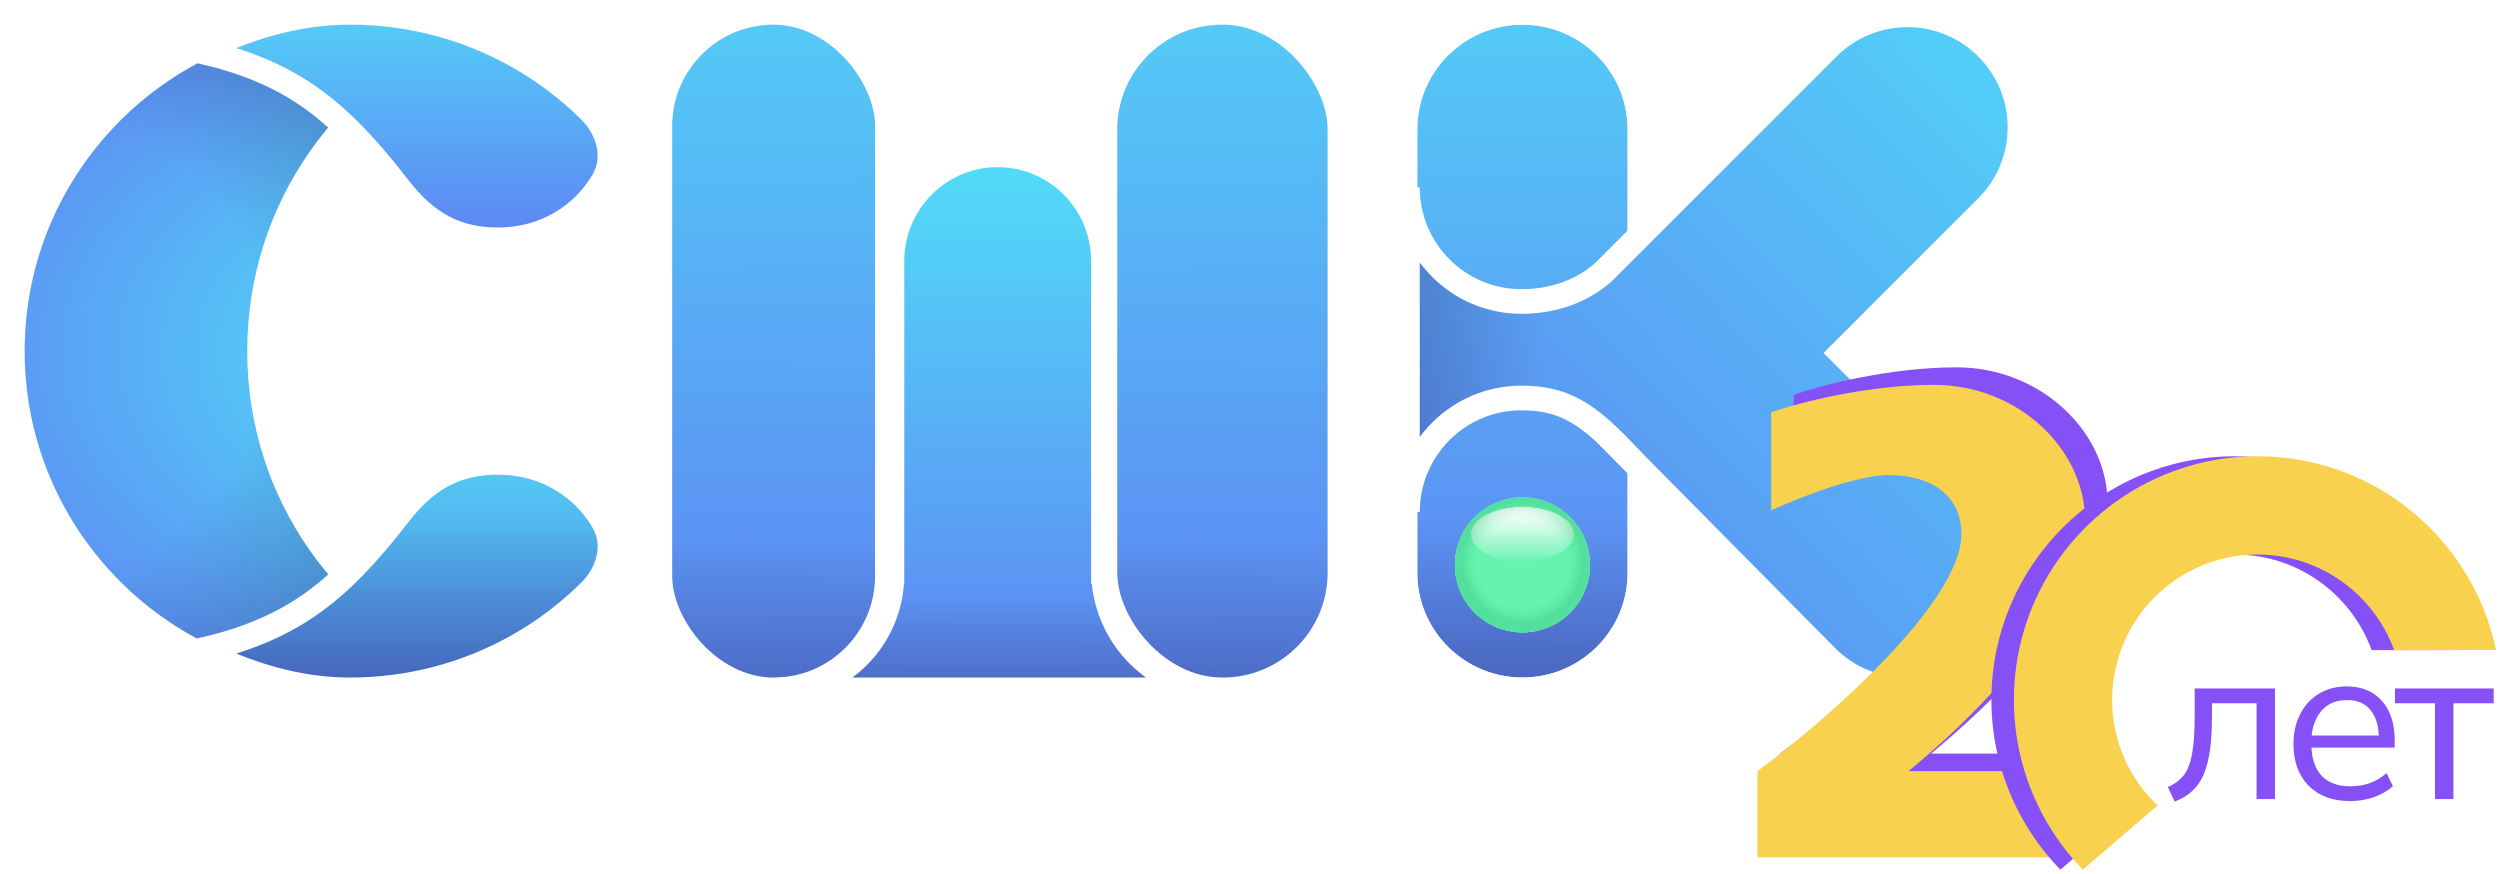
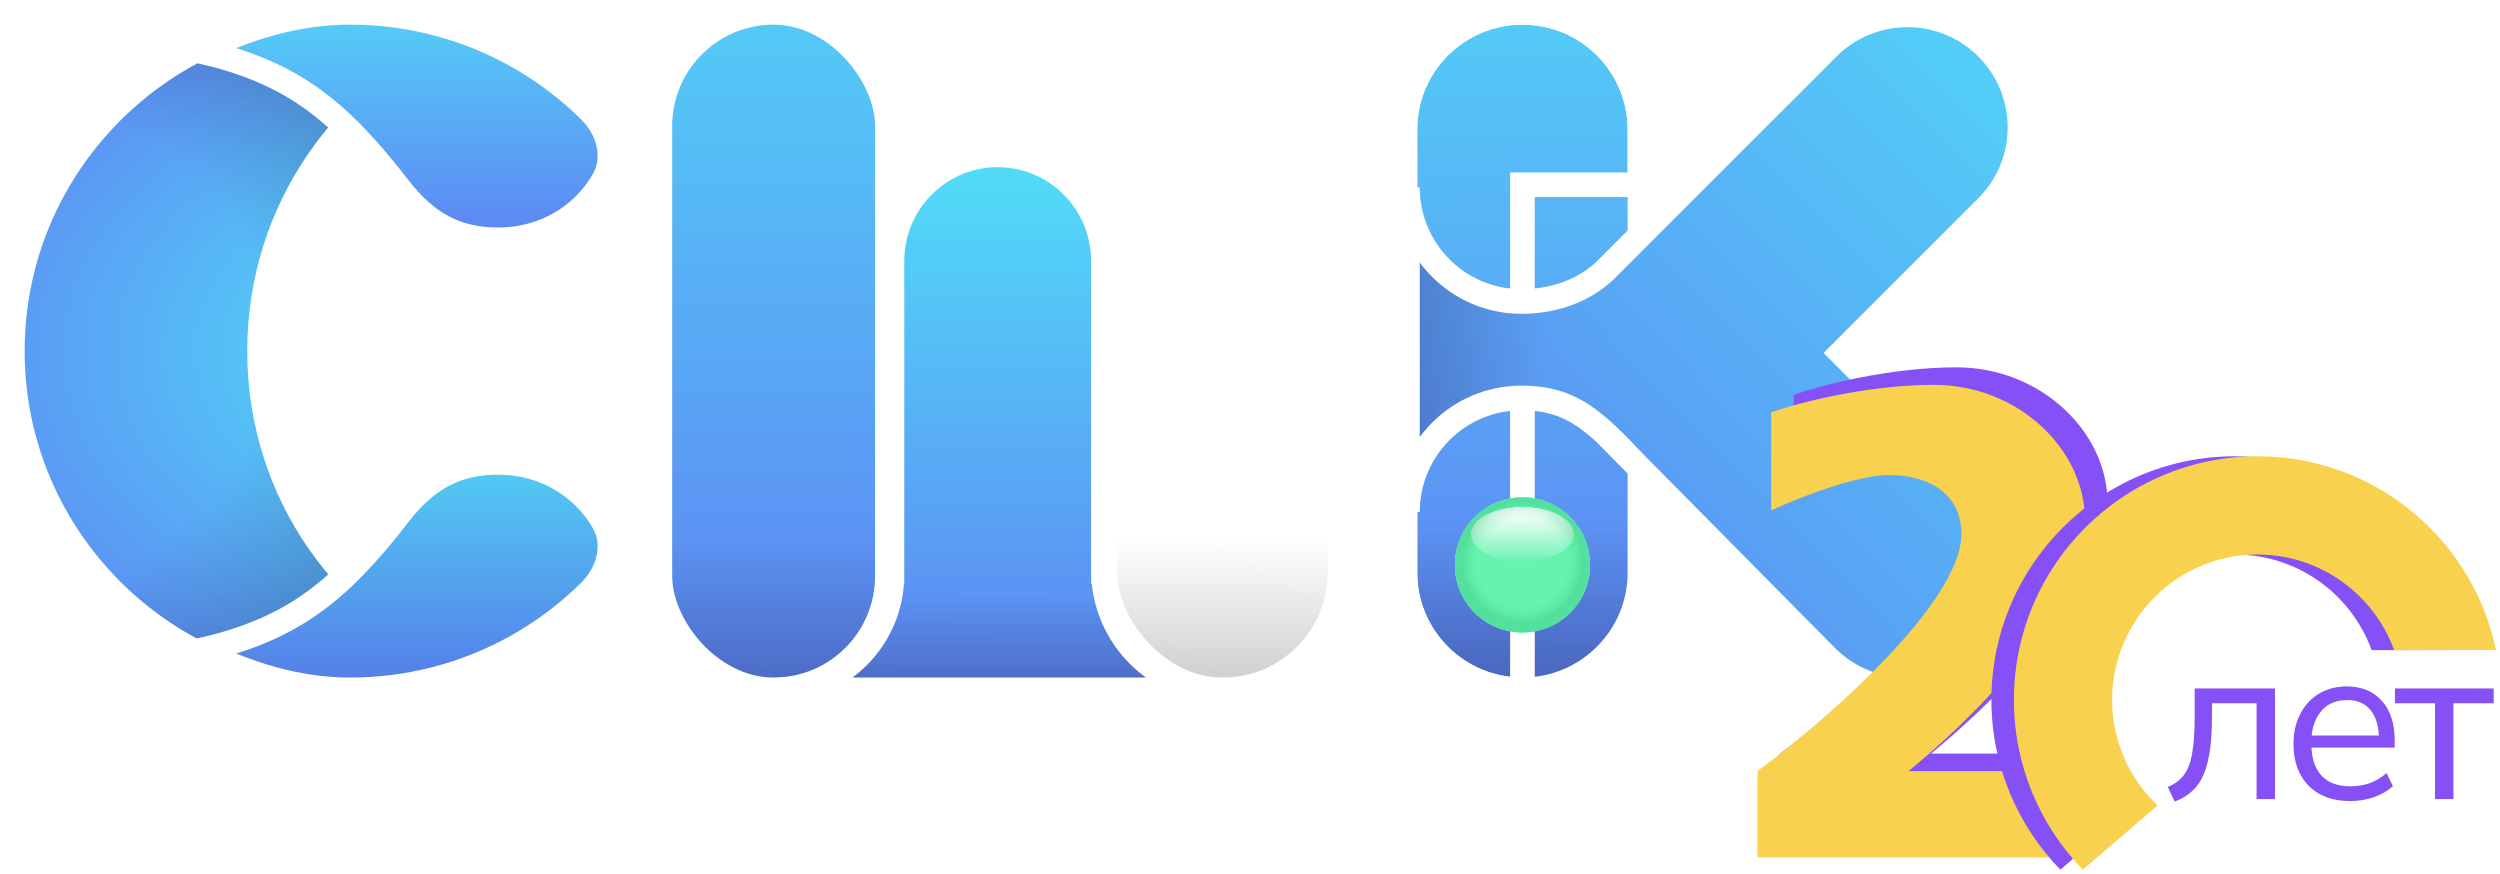
<svg xmlns="http://www.w3.org/2000/svg" width="203" height="71" viewBox="0 0 203 71" fill="none">
  <path d="M1 28.509C1 43.702 13.36 56.018 28.608 56.018C32.149 56.018 35.447 55.15 38.558 53.94C28.275 49.938 21.078 40.172 21.078 28.509C21.078 16.845 28.275 7.028 38.558 3.027C35.447 1.816 32.149 1 28.608 1C13.36 1 1 13.316 1 28.509Z" fill="url(#paint0_radial_3132_34)" />
  <path d="M1 28.509C1 43.702 13.36 56.018 28.608 56.018C32.149 56.018 35.447 55.15 38.558 53.94C28.275 49.938 21.078 40.172 21.078 28.509C21.078 16.845 28.275 7.028 38.558 3.027C35.447 1.816 32.149 1 28.608 1C13.36 1 1 13.316 1 28.509Z" fill="url(#paint1_radial_3132_34)" fill-opacity="0.2" />
  <path d="M1 28.509C1 43.702 13.36 56.018 28.608 56.018C32.149 56.018 35.447 55.15 38.558 53.94C28.275 49.938 21.078 40.172 21.078 28.509C21.078 16.845 28.275 7.028 38.558 3.027C35.447 1.816 32.149 1 28.608 1C13.36 1 1 13.316 1 28.509Z" stroke="white" stroke-width="2.002" />
  <path d="M16.226 52.832C19.927 54.66 23.995 56.018 28.411 56.018C30.786 56.018 33.091 55.72 35.29 55.16C40.137 53.927 44.469 51.419 47.903 48.02C49.415 46.523 50.067 44.246 49.012 42.398C47.366 39.518 44.256 37.588 40.592 37.544C36.962 37.5 34.547 38.965 32.352 41.807C27.321 48.321 23.496 51.136 16.226 52.832Z" fill="url(#paint2_linear_3132_34)" />
-   <path d="M16.226 52.832C19.927 54.66 23.995 56.018 28.411 56.018C30.786 56.018 33.091 55.72 35.29 55.16C40.137 53.927 44.469 51.419 47.903 48.02C49.415 46.523 50.067 44.246 49.012 42.398C47.366 39.518 44.256 37.588 40.592 37.544C36.962 37.5 34.547 38.965 32.352 41.807C27.321 48.321 23.496 51.136 16.226 52.832Z" fill="url(#paint3_linear_3132_34)" fill-opacity="0.2" />
  <path d="M16.226 52.832C19.927 54.66 23.995 56.018 28.411 56.018C30.786 56.018 33.091 55.72 35.29 55.16C40.137 53.927 44.469 51.419 47.903 48.02C49.415 46.523 50.067 44.246 49.012 42.398C47.366 39.518 44.256 37.588 40.592 37.544C36.962 37.5 34.547 38.965 32.352 41.807C27.321 48.321 23.496 51.136 16.226 52.832Z" stroke="white" stroke-width="2.002" />
  <path d="M16.226 4.139C19.927 2.31 23.995 1 28.411 1C30.786 1 33.091 1.298 35.29 1.857C40.137 3.091 44.469 5.598 47.903 8.998C49.415 10.495 50.067 12.772 49.012 14.619C47.366 17.5 44.256 19.429 40.592 19.474C36.962 19.517 34.547 18.053 32.352 15.21C27.321 8.696 23.496 5.834 16.226 4.139Z" fill="url(#paint4_linear_3132_34)" stroke="white" stroke-width="2.002" />
  <rect x="53.581" y="1" width="18.475" height="55.018" rx="9.237" fill="url(#paint5_linear_3132_34)" />
  <rect x="53.581" y="1" width="18.475" height="55.018" rx="9.237" fill="url(#paint6_linear_3132_34)" fill-opacity="0.2" />
  <rect x="53.581" y="1" width="18.475" height="55.018" rx="9.237" stroke="white" stroke-width="2.002" />
  <path d="M63.123 56.018C68.261 56.018 72.426 51.832 72.426 46.668V21.203C72.426 16.436 76.27 12.572 81.013 12.572C85.755 12.572 89.6 16.436 89.6 21.203V46.308C89.6 51.671 93.925 56.018 99.26 56.018H63.123Z" fill="url(#paint7_linear_3132_34)" />
  <path d="M63.123 56.018C68.261 56.018 72.426 51.832 72.426 46.668V21.203C72.426 16.436 76.27 12.572 81.013 12.572C85.755 12.572 89.6 16.436 89.6 21.203V46.308C89.6 51.671 93.925 56.018 99.26 56.018H63.123Z" fill="url(#paint8_linear_3132_34)" fill-opacity="0.2" />
  <path d="M72.426 46.668C72.426 51.832 68.261 56.018 63.123 56.018H99.26C93.925 56.018 89.6 51.671 89.6 46.308M72.426 47.387V21.203C72.426 16.436 76.27 12.572 81.013 12.572C85.755 12.572 89.6 16.436 89.6 21.203V47.387" stroke="white" stroke-width="2.002" />
-   <rect x="89.719" y="1" width="19.084" height="55.018" rx="9.511" fill="url(#paint9_linear_3132_34)" />
  <rect x="89.719" y="1" width="19.084" height="55.018" rx="9.511" fill="url(#paint10_linear_3132_34)" fill-opacity="0.2" />
  <rect x="89.719" y="1" width="19.084" height="55.018" rx="9.511" stroke="white" stroke-width="2.002" />
  <path d="M114.081 10.511C114.081 5.258 118.369 1 123.622 1V1C128.875 1 133.164 5.258 133.164 10.511V46.506C133.164 51.759 128.875 56.018 123.622 56.018V56.018C118.369 56.018 114.081 51.759 114.081 46.506V10.511Z" fill="url(#paint11_linear_3132_34)" />
  <path d="M114.081 10.511C114.081 5.258 118.369 1 123.622 1V1C128.875 1 133.164 5.258 133.164 10.511V46.506C133.164 51.759 128.875 56.018 123.622 56.018V56.018C118.369 56.018 114.081 51.759 114.081 46.506V10.511Z" fill="url(#paint12_linear_3132_34)" fill-opacity="0.2" />
  <path d="M114.081 10.511C114.081 5.258 118.369 1 123.622 1V1C128.875 1 133.164 5.258 133.164 10.511V46.506C133.164 51.759 128.875 56.018 123.622 56.018V56.018C118.369 56.018 114.081 51.759 114.081 46.506V10.511Z" stroke="white" stroke-width="2.002" />
-   <path d="M133.164 15.005V10.503C133.164 5.255 128.892 1 123.622 1C118.353 1 114.081 5.255 114.081 10.503V15.005V42.013V46.515C114.081 51.763 118.353 56.018 123.622 56.018C128.892 56.018 133.164 51.763 133.164 46.515V42.013V15.005Z" stroke="white" stroke-width="2.002" />
+   <path d="M133.164 15.005V10.503C133.164 5.255 128.892 1 123.622 1C118.353 1 114.081 5.255 114.081 10.503V15.005V42.013V46.515C114.081 51.763 118.353 56.018 123.622 56.018V42.013V15.005Z" stroke="white" stroke-width="2.002" />
  <path d="M114.284 15.222C114.284 20.336 118.429 24.481 123.543 24.481C126.213 24.481 128.62 23.579 130.309 21.99L148.419 3.88C151.989 0.311 157.776 0.311 161.346 3.88C164.915 7.449 164.915 13.236 161.346 16.806L149.487 28.663L161.24 40.415C164.809 43.984 164.809 49.771 161.24 53.341C157.67 56.91 151.882 56.91 148.313 53.341L132.87 37.736C129.524 34.21 127.65 32.315 123.543 32.315C118.429 32.315 114.284 36.46 114.284 41.574V15.222Z" fill="url(#paint13_linear_3132_34)" />
  <path d="M114.284 15.222C114.284 20.336 118.429 24.481 123.543 24.481C126.213 24.481 128.62 23.579 130.309 21.99L148.419 3.88C151.989 0.311 157.776 0.311 161.346 3.88C164.915 7.449 164.915 13.236 161.346 16.806L149.487 28.663L161.24 40.415C164.809 43.984 164.809 49.771 161.24 53.341C157.67 56.91 151.882 56.91 148.313 53.341L132.87 37.736C129.524 34.21 127.65 32.315 123.543 32.315C118.429 32.315 114.284 36.46 114.284 41.574V15.222Z" fill="url(#paint14_linear_3132_34)" fill-opacity="0.2" />
  <path d="M130.309 21.99L130.995 22.719L131.007 22.709L131.017 22.698L130.309 21.99ZM148.419 3.88L147.711 3.172L147.711 3.172L148.419 3.88ZM161.346 3.88L162.054 3.172L162.054 3.172L161.346 3.88ZM161.346 16.806L160.638 16.098L160.638 16.098L161.346 16.806ZM161.24 53.341L160.532 52.633L161.24 53.341ZM148.313 53.341L147.601 54.045L147.605 54.049L148.313 53.341ZM161.24 40.415L161.947 39.707L161.947 39.707L161.24 40.415ZM149.487 28.663L148.779 27.956L148.071 28.663L148.779 29.371L149.487 28.663ZM123.543 23.48C118.982 23.48 115.285 19.783 115.285 15.222H113.282C113.282 20.889 117.876 25.482 123.543 25.482V23.48ZM123.543 33.316C125.413 33.316 126.716 33.739 127.944 34.542C129.227 35.379 130.449 36.64 132.143 38.425L133.596 37.047C131.944 35.306 130.557 33.856 129.039 32.865C127.467 31.838 125.779 31.314 123.543 31.314V33.316ZM132.143 38.425C132.962 39.287 133.88 40.26 134.942 41.327L136.361 39.914C135.319 38.867 134.419 37.914 133.596 37.047L132.143 38.425ZM123.543 31.314C117.876 31.314 113.282 35.907 113.282 41.574H115.285C115.285 37.013 118.982 33.316 123.543 33.316V31.314ZM115.285 41.574V15.222H113.282V41.574H115.285ZM131.017 22.698L149.127 4.588L147.711 3.172L129.601 21.282L131.017 22.698ZM160.638 4.588C163.816 7.766 163.816 12.919 160.638 16.098L162.054 17.514C166.014 13.553 166.014 7.132 162.054 3.172L160.638 4.588ZM162.054 3.172C158.093 -0.788 151.672 -0.788 147.711 3.172L149.127 4.588C152.305 1.41 157.459 1.41 160.638 4.588L162.054 3.172ZM160.532 52.633C157.353 55.811 152.199 55.811 149.021 52.633L147.605 54.049C151.565 58.009 157.987 58.009 161.947 54.049L160.532 52.633ZM161.947 54.049C165.908 50.088 165.908 43.667 161.947 39.707L160.532 41.123C163.71 44.301 163.71 49.454 160.532 52.633L161.947 54.049ZM129.624 21.261C128.143 22.653 125.993 23.48 123.543 23.48V25.482C126.434 25.482 129.096 24.506 130.995 22.719L129.624 21.261ZM148.779 29.371L160.532 41.123L161.947 39.707L150.195 27.956L148.779 29.371ZM160.638 16.098L148.779 27.956L150.195 29.371L162.054 17.514L160.638 16.098ZM149.024 52.636L133.581 37.032L132.158 38.44L147.601 54.045L149.024 52.636ZM133.581 37.032L131.036 34.459L129.612 35.868L132.158 38.44L133.581 37.032Z" fill="white" />
  <path d="M129.104 45.867C129.104 48.894 126.65 51.348 123.623 51.348C120.595 51.348 118.141 48.894 118.141 45.867C118.141 42.84 120.595 40.385 123.623 40.385C126.65 40.385 129.104 42.84 129.104 45.867Z" fill="#66F3B0" />
  <g opacity="0.9" filter="url(#filter0_f_3132_34)">
    <path d="M123.826 44.547C123.826 45.388 123.144 46.07 122.303 46.07C121.462 46.07 120.78 45.388 120.78 44.547C120.78 43.706 121.462 43.025 122.303 43.025C123.144 43.025 123.826 43.706 123.826 44.547Z" fill="white" />
  </g>
  <path d="M129.104 45.867C129.104 48.894 126.65 51.348 123.623 51.348C120.595 51.348 118.141 48.894 118.141 45.867C118.141 42.84 120.595 40.385 123.623 40.385C126.65 40.385 129.104 42.84 129.104 45.867Z" fill="#66F3B0" />
  <path d="M129.104 45.867C129.104 48.894 126.65 51.348 123.623 51.348C120.595 51.348 118.141 48.894 118.141 45.867C118.141 42.84 120.595 40.385 123.623 40.385C126.65 40.385 129.104 42.84 129.104 45.867Z" fill="url(#paint15_radial_3132_34)" />
  <path d="M129.104 45.867C129.104 48.894 126.65 51.348 123.623 51.348C120.595 51.348 118.141 48.894 118.141 45.867C118.141 42.84 120.595 40.385 123.623 40.385C126.65 40.385 129.104 42.84 129.104 45.867Z" fill="url(#paint16_linear_3132_34)" />
  <path d="M129.104 45.867C129.104 48.894 126.65 51.348 123.623 51.348C120.595 51.348 118.141 48.894 118.141 45.867C118.141 42.84 120.595 40.385 123.623 40.385C126.65 40.385 129.104 42.84 129.104 45.867Z" fill="url(#paint17_radial_3132_34)" />
  <path d="M145.648 32.057V40.018C147.718 39.063 152.528 37.152 155.203 37.152C158.547 37.152 161.096 38.744 161.096 41.929C161.096 47.533 150.054 57.107 144.533 61.193V68.199H170.173V61.193H156.796C164.918 54.506 171.128 46.546 171.128 40.814C171.128 35.083 165.714 29.828 158.866 29.828C153.388 29.828 147.771 31.314 145.648 32.057Z" fill="#8550F6" />
  <path d="M143.821 33.478V41.439C145.891 40.484 150.701 38.573 153.376 38.573C156.72 38.573 159.268 40.166 159.268 43.35C159.268 48.954 148.227 58.528 142.706 62.614V69.62H168.346V62.614H154.969C163.09 55.928 169.301 47.967 169.301 42.235C169.301 36.504 163.887 31.25 157.039 31.25C151.561 31.25 145.944 32.736 143.821 33.478Z" fill="#F8D24E" />
  <path fill-rule="evenodd" clip-rule="evenodd" d="M167.301 70.618C163.837 67.056 161.703 62.192 161.703 56.83C161.703 45.906 170.558 37.05 181.482 37.05C191.019 37.05 198.979 43.798 200.847 52.78L192.578 52.792C190.929 48.261 186.584 45.026 181.482 45.026C174.963 45.026 169.678 50.311 169.678 56.83C169.678 60.206 171.096 63.252 173.369 65.403L167.301 70.618Z" fill="#8550F6" />
  <path fill-rule="evenodd" clip-rule="evenodd" d="M169.128 70.618C165.664 67.056 163.53 62.192 163.53 56.83C163.53 45.906 172.386 37.05 183.31 37.05C192.846 37.05 200.806 43.798 202.674 52.78L194.405 52.792C192.756 48.261 188.411 45.026 183.31 45.026C176.79 45.026 171.506 50.311 171.506 56.83C171.506 60.206 172.923 63.252 175.196 65.403L169.128 70.618Z" fill="#F8D24E" />
  <path d="M176.582 65.085L176.028 63.903C176.582 63.669 177.02 63.342 177.34 62.924C177.66 62.492 177.882 61.901 178.005 61.15C178.14 60.399 178.208 59.413 178.208 58.194V55.903H184.73V64.882H183.233V57.104H179.612V58.249C179.612 59.654 179.508 60.811 179.298 61.723C179.101 62.634 178.781 63.355 178.337 63.884C177.894 64.414 177.309 64.814 176.582 65.085ZM190.83 65.048C189.414 65.048 188.293 64.636 187.468 63.81C186.643 62.973 186.23 61.84 186.23 60.411C186.23 59.487 186.415 58.674 186.784 57.972C187.154 57.258 187.659 56.71 188.299 56.328C188.952 55.934 189.703 55.737 190.553 55.737C191.773 55.737 192.727 56.131 193.417 56.919C194.106 57.695 194.451 58.767 194.451 60.134V60.707H187.69C187.739 61.729 188.035 62.511 188.576 63.053C189.118 63.583 189.87 63.847 190.83 63.847C191.372 63.847 191.89 63.767 192.382 63.607C192.875 63.435 193.343 63.158 193.786 62.776L194.304 63.829C193.897 64.211 193.38 64.512 192.752 64.734C192.124 64.944 191.483 65.048 190.83 65.048ZM190.59 56.846C189.74 56.846 189.069 57.11 188.576 57.64C188.084 58.169 187.794 58.865 187.708 59.727H193.158C193.121 58.816 192.881 58.108 192.438 57.603C192.007 57.098 191.391 56.846 190.59 56.846ZM197.721 64.882V57.104H194.47V55.903H202.488V57.104H199.218V64.882H197.721Z" fill="#8550F6" />
  <defs>
    <filter id="filter0_f_3132_34" x="119.779" y="42.023" width="5.048" height="5.048" filterUnits="userSpaceOnUse" color-interpolation-filters="sRGB">
      <feFlood flood-opacity="0" result="BackgroundImageFix" />
      <feBlend mode="normal" in="SourceGraphic" in2="BackgroundImageFix" result="shape" />
      <feGaussianBlur stdDeviation="0.501" result="effect1_foregroundBlur_3132_34" />
    </filter>
    <radialGradient id="paint0_radial_3132_34" cx="0" cy="0" r="1" gradientUnits="userSpaceOnUse" gradientTransform="translate(38.647 28.509) rotate(-180) scale(69.521 47.231)">
      <stop stop-color="#4FE8F8" />
      <stop offset="0.705" stop-color="#5E84F3" />
    </radialGradient>
    <radialGradient id="paint1_radial_3132_34" cx="0" cy="0" r="1" gradientUnits="userSpaceOnUse" gradientTransform="translate(2.004 28.509) rotate(-36.2) scale(35.145 34.132)">
      <stop offset="0.565" stop-opacity="0" />
      <stop offset="1" />
    </radialGradient>
    <linearGradient id="paint2_linear_3132_34" x1="33.126" y1="31.551" x2="33.126" y2="56.018" gradientUnits="userSpaceOnUse">
      <stop stop-color="#4FE8F8" />
      <stop offset="1" stop-color="#567BE7" />
    </linearGradient>
    <linearGradient id="paint3_linear_3132_34" x1="33.126" y1="37.543" x2="33.126" y2="56.018" gradientUnits="userSpaceOnUse">
      <stop offset="0.261" stop-opacity="0" />
      <stop offset="1" />
    </linearGradient>
    <linearGradient id="paint4_linear_3132_34" x1="33.126" y1="19.475" x2="33.126" y2="-5.241" gradientUnits="userSpaceOnUse">
      <stop stop-color="#5E84F3" />
      <stop offset="1" stop-color="#4FE8F8" />
    </linearGradient>
    <linearGradient id="paint5_linear_3132_34" x1="62.569" y1="-21.257" x2="62.82" y2="56.018" gradientUnits="userSpaceOnUse">
      <stop stop-color="#4FE8F8" />
      <stop offset="1" stop-color="#5E84F3" />
    </linearGradient>
    <linearGradient id="paint6_linear_3132_34" x1="62.819" y1="1" x2="62.568" y2="56.018" gradientUnits="userSpaceOnUse">
      <stop offset="0.776" stop-opacity="0" />
      <stop offset="1" />
    </linearGradient>
    <linearGradient id="paint7_linear_3132_34" x1="80.703" y1="7.529" x2="80.754" y2="56.018" gradientUnits="userSpaceOnUse">
      <stop stop-color="#4FE8F8" />
      <stop offset="1" stop-color="#5E84F3" />
    </linearGradient>
    <linearGradient id="paint8_linear_3132_34" x1="81.192" y1="21.495" x2="81.141" y2="56.018" gradientUnits="userSpaceOnUse">
      <stop offset="0.776" stop-opacity="0" />
      <stop offset="1" />
    </linearGradient>
    <linearGradient id="paint9_linear_3132_34" x1="99.003" y1="-21.257" x2="99.245" y2="56.018" gradientUnits="userSpaceOnUse">
      <stop stop-color="#4FE8F8" />
      <stop offset="1" stop-color="#5E84F3" />
    </linearGradient>
    <linearGradient id="paint10_linear_3132_34" x1="99.261" y1="1" x2="99.018" y2="56.018" gradientUnits="userSpaceOnUse">
      <stop offset="0.776" stop-opacity="0" />
      <stop offset="1" />
    </linearGradient>
    <linearGradient id="paint11_linear_3132_34" x1="123.364" y1="-20.466" x2="123.59" y2="54.062" gradientUnits="userSpaceOnUse">
      <stop stop-color="#4FE8F8" />
      <stop offset="1" stop-color="#5E84F3" />
    </linearGradient>
    <linearGradient id="paint12_linear_3132_34" x1="123.622" y1="1" x2="123.397" y2="54.062" gradientUnits="userSpaceOnUse">
      <stop offset="0.776" stop-opacity="0" />
      <stop offset="1" />
    </linearGradient>
    <linearGradient id="paint13_linear_3132_34" x1="176.779" y1="-11.013" x2="114.288" y2="49.983" gradientUnits="userSpaceOnUse">
      <stop stop-color="#4FE8F8" />
      <stop offset="1" stop-color="#5E84F3" />
    </linearGradient>
    <linearGradient id="paint14_linear_3132_34" x1="111.784" y1="28.481" x2="163.78" y2="28.481" gradientUnits="userSpaceOnUse">
      <stop />
      <stop offset="0.265" stop-opacity="0" />
    </linearGradient>
    <radialGradient id="paint15_radial_3132_34" cx="0" cy="0" r="1" gradientUnits="userSpaceOnUse" gradientTransform="translate(123.623 43.375) rotate(90) scale(5.232 9.901)">
      <stop offset="0.418" stop-color="white" />
      <stop offset="0.425" stop-color="#66F3B0" />
    </radialGradient>
    <linearGradient id="paint16_linear_3132_34" x1="123.623" y1="40.385" x2="123.623" y2="51.348" gradientUnits="userSpaceOnUse">
      <stop offset="0.109" stop-color="#66F3B0" stop-opacity="0" />
      <stop offset="0.49" stop-color="#66F3B0" />
    </linearGradient>
    <radialGradient id="paint17_radial_3132_34" cx="0" cy="0" r="1" gradientUnits="userSpaceOnUse" gradientTransform="translate(123.623 45.618) rotate(90) scale(8.471)">
      <stop offset="0.397" stop-color="#66F3B0" stop-opacity="0" />
      <stop offset="0.576" stop-color="#2FBA78" stop-opacity="0.34" />
    </radialGradient>
  </defs>
</svg>